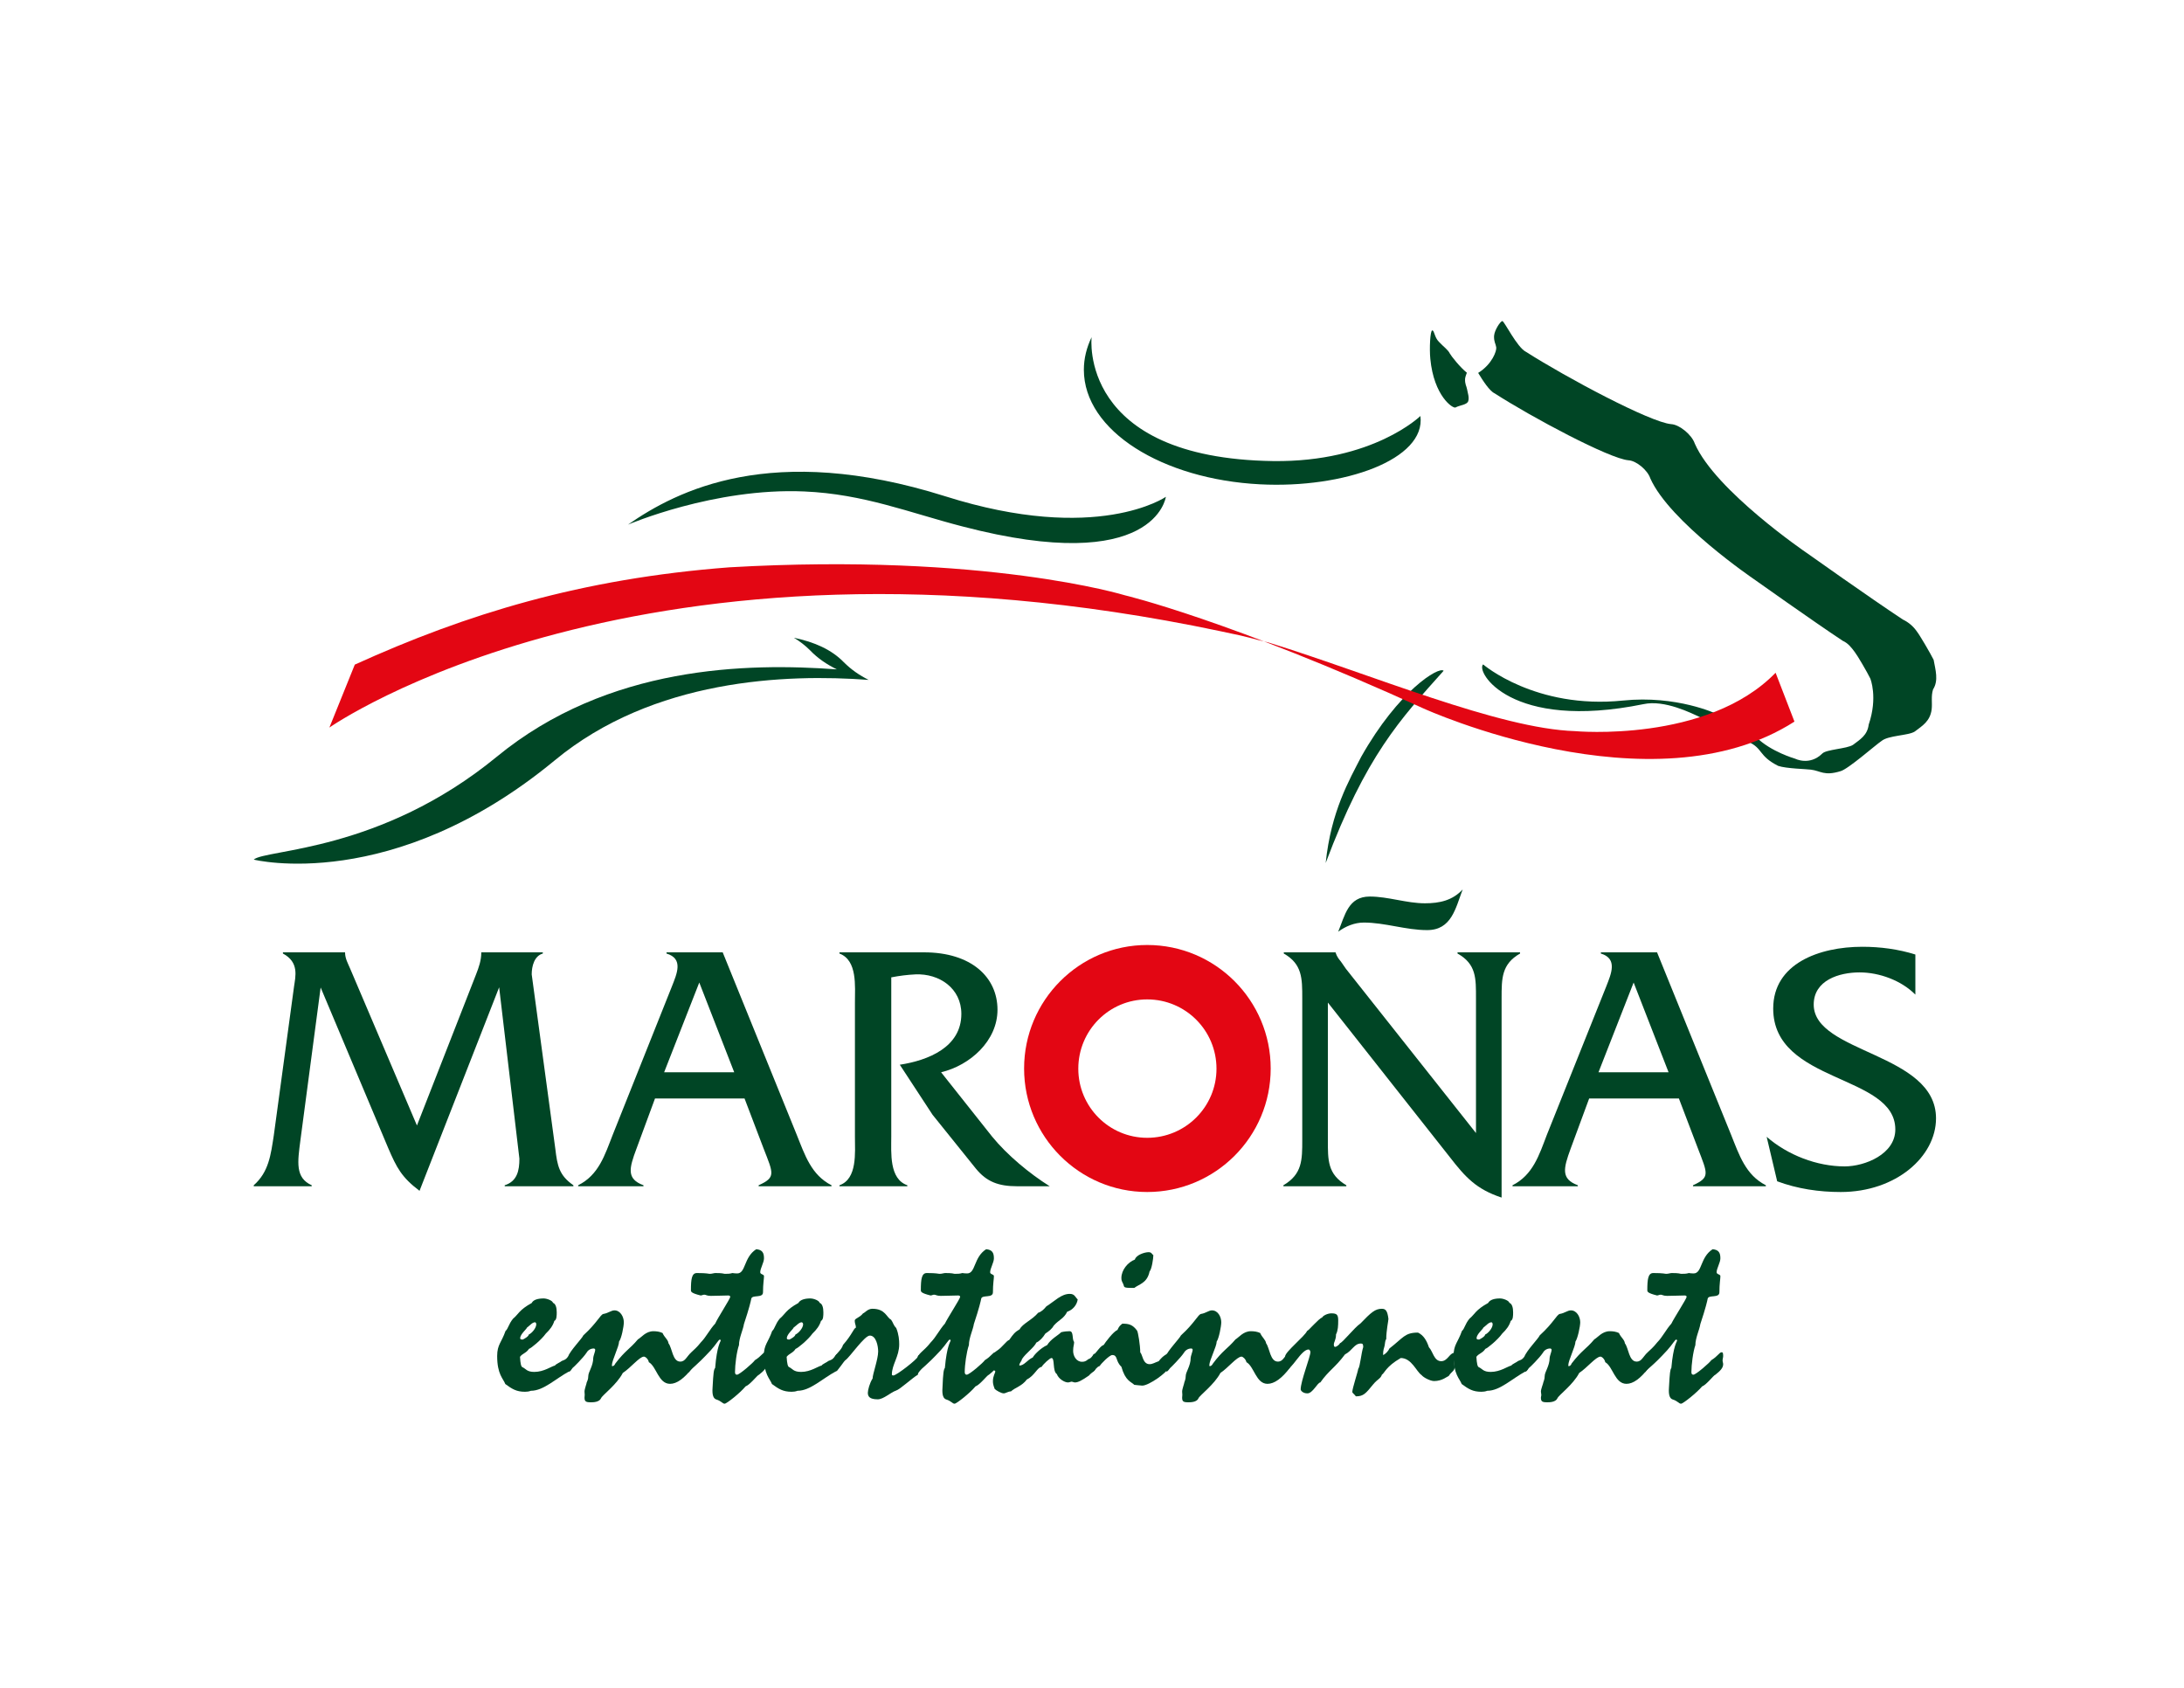
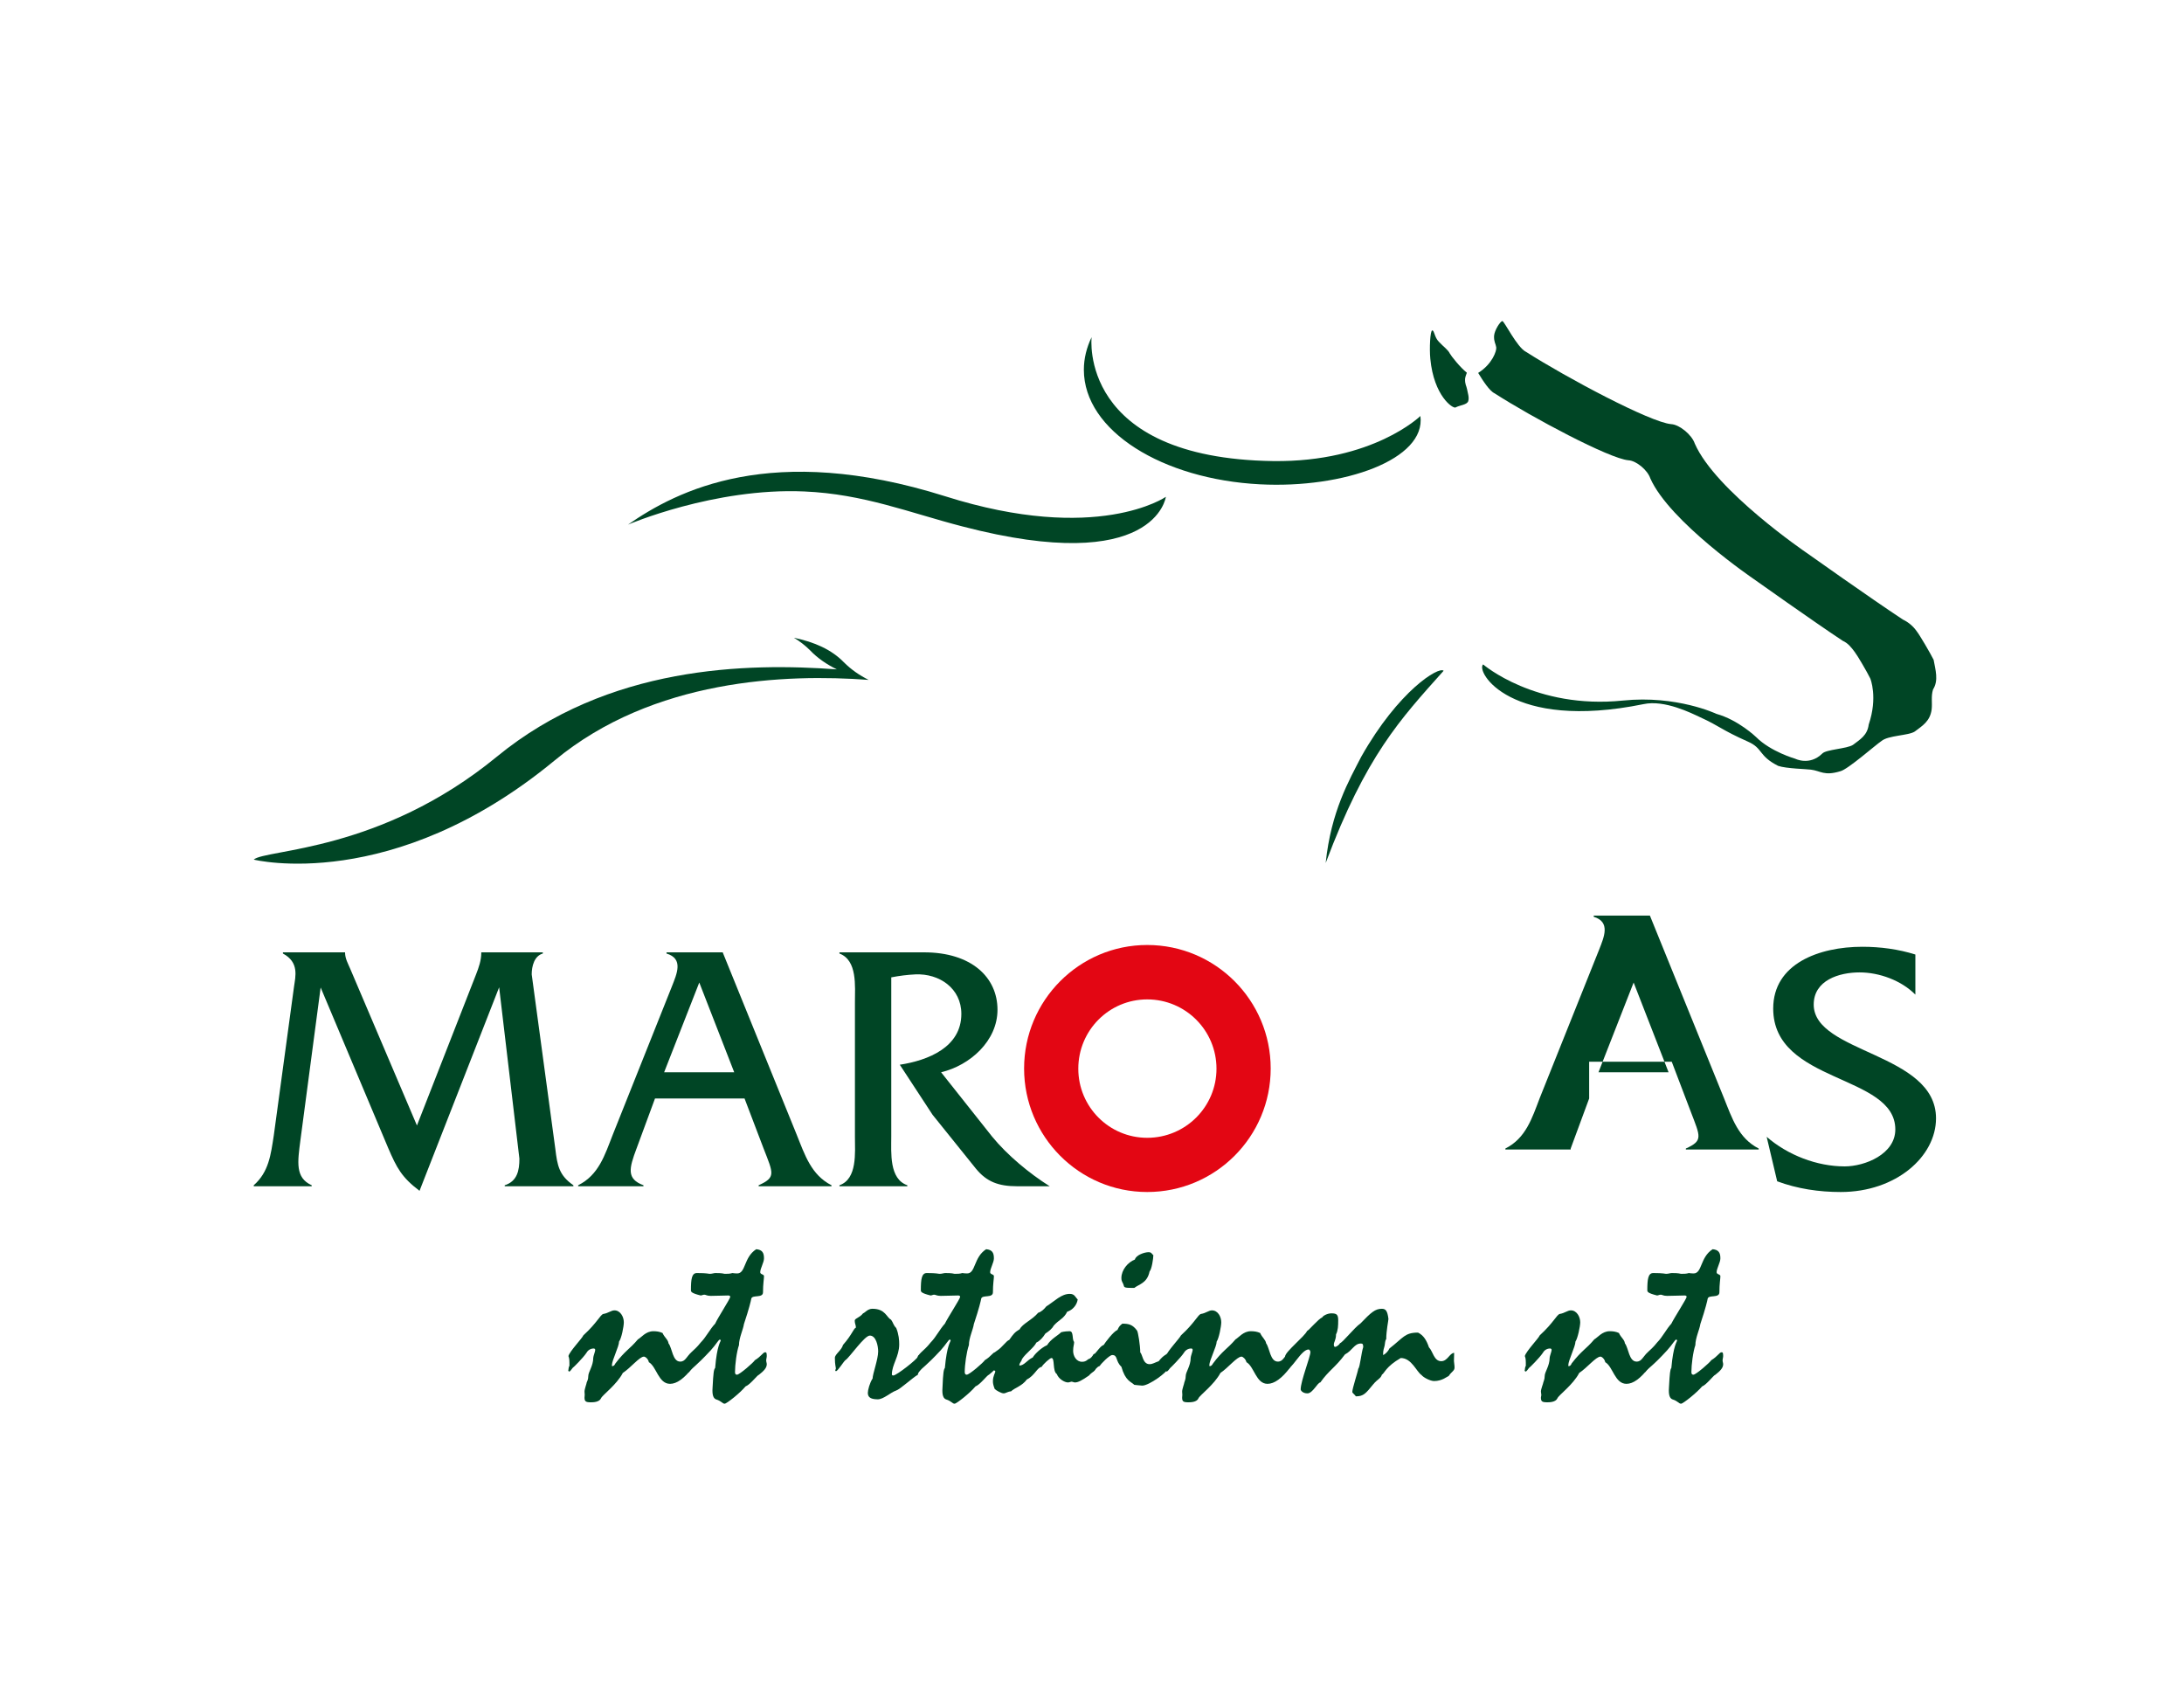
<svg xmlns="http://www.w3.org/2000/svg" version="1.1" id="Layer_1" x="0px" y="0px" width="792px" height="612px" viewBox="0 0 792 612" enable-background="new 0 0 792 612" xml:space="preserve">
  <g>
    <path fill-rule="evenodd" clip-rule="evenodd" fill="#004525" d="M172.584,353.448c1.08-2.736,1.944-5.256,1.944-7.992v-0.144   h22.32v0.432c-3.096,0.864-4.032,4.608-4.032,7.56l8.568,63.288c0.72,6.048,1.368,9.576,6.552,13.176v0.36h-24.912v-0.36   c4.536-1.44,5.328-5.328,5.328-9.648l-7.344-62.136l-28.872,73.8c-6.48-4.896-8.28-8.352-11.376-15.552l-24.48-58.176l-7.344,55.44   c-1.008,7.848-1.944,13.536,4.104,16.272v0.36H92.016v-0.36c5.472-4.824,6.192-11.088,7.272-18.072l7.344-54   c0.504-3.6,1.944-8.784-4.032-11.952v-0.432h22.536v0.144c0,2.088,1.08,3.96,1.872,5.832l24.192,56.808L172.584,353.448z" />
    <path fill-rule="evenodd" clip-rule="evenodd" fill="#004525" d="M237.528,398.304l-6.696,18.144   c-2.736,7.272-3.672,11.016,2.52,13.32v0.36h-23.688v-0.36c7.488-3.744,9.648-10.944,12.528-18.288l21.456-53.784   c1.8-4.608,4.32-10.08-1.944-11.952v-0.432h20.376l26.856,66.168c2.952,7.344,5.256,14.544,12.6,18.288v0.36h-26.424v-0.36   c6.336-2.88,5.328-4.248,1.8-13.32L270,398.304H237.528L237.528,398.304z M253.584,356.256L240.84,388.8h25.416L253.584,356.256z" />
    <path fill-rule="evenodd" clip-rule="evenodd" fill="#004525" d="M335.088,345.312c17.208,0,26.64,9.072,26.64,20.808   c0,11.304-9.936,20.16-20.448,22.68l18.504,23.328c5.472,6.696,13.536,13.392,20.88,18h-11.808c-6.84,0-11.088-1.656-14.976-6.408   l-15.696-19.512l-11.88-18.144c10.296-1.584,22.32-6.336,22.32-18.432c0-9.288-7.992-14.688-16.632-14.328   c-2.952,0.144-5.832,0.504-8.784,1.08v57.744c0,5.904-0.792,15.336,5.832,17.64v0.36h-24.624v-0.36   c6.552-2.304,5.616-11.88,5.616-17.64v-48.6c0-5.976,0.936-15.336-5.616-17.784v-0.432H335.088z" />
-     <path fill-rule="evenodd" clip-rule="evenodd" fill="#004525" d="M481.536,413.352c0,7.272-0.144,12.384,6.696,16.416v0.36h-22.824   v-0.36c6.84-4.032,6.84-9.144,6.84-16.416v-51.408c0-7.2,0-12.384-6.696-16.2v-0.432h18.792v0.144   c0.576,1.584,1.08,2.16,1.944,3.24l1.8,2.592l47.16,59.544v-48.888c0-7.2,0.144-12.384-6.696-16.2v-0.432h22.68v0.432   c-6.696,3.816-6.696,9-6.696,16.2v72.288c-9.144-3.024-13.104-7.344-18.792-14.688l-44.208-56.016V413.352L481.536,413.352z    M517.536,337.248c-7.776,0-15.264-2.736-22.968-2.736c-3.384,0-6.624,1.368-9.288,3.312c2.448-5.904,3.6-12.744,11.448-12.744   c6.696,0,13.32,2.448,20.016,2.448c5.256,0,10.008-1.008,13.68-5.04C527.832,329.328,526.392,337.248,517.536,337.248z" />
-     <path fill-rule="evenodd" clip-rule="evenodd" fill="#004525" d="M576.288,398.304l-6.696,18.144   c-2.664,7.272-3.6,11.016,2.592,13.32v0.36h-23.688v-0.36c7.416-3.744,9.648-10.944,12.456-18.288l21.528-53.784   c1.8-4.608,4.248-10.08-1.944-11.952v-0.432h20.376l26.856,66.168c2.952,7.344,5.256,14.544,12.6,18.288v0.36h-26.424v-0.36   c6.336-2.88,5.256-4.248,1.8-13.32l-6.912-18.144H576.288L576.288,398.304z M592.416,356.256L579.672,388.8h25.416L592.416,356.256   z" />
+     <path fill-rule="evenodd" clip-rule="evenodd" fill="#004525" d="M576.288,398.304l-6.696,18.144   v0.36h-23.688v-0.36c7.416-3.744,9.648-10.944,12.456-18.288l21.528-53.784   c1.8-4.608,4.248-10.08-1.944-11.952v-0.432h20.376l26.856,66.168c2.952,7.344,5.256,14.544,12.6,18.288v0.36h-26.424v-0.36   c6.336-2.88,5.256-4.248,1.8-13.32l-6.912-18.144H576.288L576.288,398.304z M592.416,356.256L579.672,388.8h25.416L592.416,356.256   z" />
    <path fill-rule="evenodd" clip-rule="evenodd" fill="#004525" d="M694.584,360.648c-5.04-5.112-13.032-8.064-20.232-8.064   c-7.344,0-16.632,2.808-16.632,11.664c0,17.712,44.352,17.424,44.352,41.256c0,13.824-14.472,26.712-34.56,26.712   c-7.848,0-15.696-1.152-23.04-3.888l-3.816-16.128c7.632,6.624,18.216,10.728,28.296,10.728c7.272,0,18.36-4.392,18.36-13.392   c0-20.16-44.28-16.56-44.28-43.848c0-16.272,16.632-22.392,32.328-22.392c6.48,0,13.032,0.864,19.224,2.808V360.648z" />
    <path fill-rule="evenodd" clip-rule="evenodd" fill="#E30613" d="M416.016,342.648c-24.624,0-44.64,20.088-44.64,44.784   c0,24.696,20.016,44.784,44.64,44.784c24.768,0,44.784-20.088,44.784-44.784C460.8,362.736,440.784,342.648,416.016,342.648   L416.016,342.648z M416.016,412.56c-13.824,0-24.984-11.232-24.984-25.056c0-13.896,11.16-25.128,24.984-25.128   c13.896,0,25.128,11.232,25.128,25.128C441.144,401.328,429.912,412.56,416.016,412.56z" />
    <path fill-rule="evenodd" clip-rule="evenodd" fill="#004525" d="M527.832,147.744c1.584-0.864,4.176-0.936,4.608-2.304   c0.432-1.368-0.216-3.024-0.432-4.32c-0.216-1.224-0.792-1.728-0.72-3.744c0.072-0.648,0.36-1.512,0.648-2.232   c-2.448-1.944-5.688-6.048-6.192-6.984c-0.648-1.368-2.304-2.448-3.96-4.248c-1.656-1.656-1.584-4.032-2.376-4.104   c-0.792-0.072-1.08,6.696-0.72,10.296C519.984,143.64,526.896,148.248,527.832,147.744z" />
    <path fill-rule="evenodd" clip-rule="evenodd" fill="#004525" d="M342.72,179.928c-62.928-19.8-97.272-2.016-114.984,10.296   c0,0,31.32-13.464,63.936-12.024c21.6,0.936,38.088,7.704,57.312,12.672c70.056,18.288,73.8-10.728,73.8-10.728   S397.944,197.424,342.72,179.928z" />
    <path fill-rule="evenodd" clip-rule="evenodd" fill="#004525" d="M480.744,312.912c14.616-38.88,26.928-51.984,42.768-69.696   c-1.728-1.656-16.344,7.2-29.88,31.176C489.312,282.816,482.688,294.12,480.744,312.912z" />
    <path fill-rule="evenodd" clip-rule="evenodd" fill="#004525" d="M201.096,275.76C236.88,246.096,285.12,244.296,315,246.528   c-3.312-1.656-6.336-3.744-9-6.408c-4.392-4.536-10.656-7.344-18.072-8.856c2.16,1.296,4.104,2.808,5.832,4.536   c2.808,2.952,6.192,5.184,9.72,6.912c-32.4-2.376-82.944-1.512-123.336,31.68c-42.192,34.632-83.952,33.48-88.128,37.296   C92.016,311.688,142.272,324.288,201.096,275.76z" />
    <path fill-rule="evenodd" clip-rule="evenodd" fill="#004525" d="M461.736,167.184c-70.92-1.008-65.88-44.928-65.88-44.928   c-1.8,3.744-2.808,7.704-2.808,11.808c0,22.248,28.656,39.744,63.864,41.544c30.6,1.584,60.264-9.072,58.176-24.768   C515.088,150.84,497.952,167.616,461.736,167.184z" />
    <path fill-rule="evenodd" clip-rule="evenodd" fill="#004525" d="M668.232,232.344c1.944,0.864,3.168,2.448,4.392,4.104   c1.008,1.296,4.536,7.344,5.616,9.576c0,0,2.808,6.768-0.576,16.704c-0.504,3.96-3.168,5.4-5.688,7.344   c-2.16,1.44-9.792,1.656-11.16,3.168c-4.608,4.536-9.792,1.872-9.792,1.872s-8.856-2.52-14.184-7.848c0,0-6.408-6.192-14.4-8.424   c0,0-14.4-6.84-33.912-4.824c-31.752,3.24-50.688-13.104-50.688-13.104c-2.808,2.448,9.72,24.264,58.176,14.4   c7.632-1.656,17.424,3.312,20.52,4.752c7.272,3.312,7.488,4.464,17.352,8.856c5.544,2.448,3.672,5.112,10.944,8.784   c2.952,1.008,10.584,1.152,11.88,1.368c3.528,0.432,4.752,2.376,10.656,0.576c2.736-0.648,12.816-9.576,14.904-10.944   c2.448-2.088,9.792-1.944,12.096-3.456c2.736-2.088,5.544-3.672,6.12-7.992c0.288-2.52-0.288-4.68,0.504-7.272   c2.088-3.24,0.864-7.128,0.216-10.728c-1.224-2.448-5.04-9-6.192-10.44c-1.224-1.728-2.88-3.168-4.968-4.176   c-11.808-7.776-34.92-24.192-34.92-24.192s-33.048-22.464-40.536-39.6c-1.08-3.24-5.616-6.912-8.568-7.056   c-7.56-0.648-37.944-16.848-52.632-26.208c-3.24-1.584-7.848-11.088-8.568-11.16c-0.648-0.072-2.88,3.24-3.024,5.4   c-0.072,2.16,0.576,2.736,0.792,4.104c0.216,1.224-1.44,6.12-6.552,9.288c1.656,2.736,4.104,6.552,5.976,7.416   c13.536,8.712,41.616,23.688,48.528,24.264c2.808,0.144,6.912,3.528,7.92,6.552c6.984,15.768,37.512,36.504,37.512,36.504   S657.36,225.144,668.232,232.344L668.232,232.344z M539.352,133.344" />
-     <path fill-rule="evenodd" clip-rule="evenodd" fill="#E30613" d="M650.736,261.648c-51.552,33.048-134.496-4.752-134.496-4.752   c-70.272-32.04-108.288-41.04-108.288-41.04s-50.4-15.48-143.424-10.152c-53.856,4.104-95.544,16.992-135.864,35.28l-9.216,22.824   c0,0,112.824-79.2,322.848-34.992c12.24,2.52,11.016,2.592,17.784,4.176c37.08,11.448,83.448,31.248,111.096,32.112   c0,0,47.88,4.392,72.72-21.168L650.736,261.648z" />
-     <path fill-rule="evenodd" clip-rule="evenodd" fill="#004525" d="M201.024,478.944c-0.504,1.728-1.584,3.168-3.096,4.608   c-1.512,2.16-5.328,5.328-6.12,5.544c-0.936,1.512-2.376,1.656-3.24,2.88c0.144,2.52,0.432,3.6,0.864,3.744   c1.296,0.576,1.584,1.728,4.32,1.728c3.528,0,6.264-2.088,7.488-2.304c0.216-0.504,2.16-1.296,2.448-1.656l0.72-0.288   c1.656-0.576,1.728-2.304,2.736-2.304c0.576,0,0.72,0.216,0.72,0.648s-0.216,0.792-0.216,1.152c0,3.384-0.648,4.32-1.08,4.464   c-5.112,2.736-9.432,7.128-14.04,7.128c-0.792,0.288-1.44,0.36-2.16,0.36c-3.096,0-4.68-1.008-7.128-2.808   c-0.72-1.944-2.952-3.456-2.952-10.152c0-4.176,1.584-4.896,3.024-9.072c1.008-0.864,1.08-2.448,2.736-4.464   c1.944-1.584,2.16-3.168,6.768-5.688c0.576-1.224,2.376-1.656,4.32-1.656c1.296,0,3.312,0.864,3.384,1.584   c1.008,0.36,1.368,1.8,1.368,3.456C201.888,477,201.888,478.584,201.024,478.944L201.024,478.944z M194.04,479.448   c-1.008,0-1.872,1.152-2.952,1.944c-0.072,0.504-2.448,2.376-2.448,3.816c0,0.432,0.288,0.504,0.936,0.504   c0.504-0.216,2.16-1.152,2.16-1.8c1.152-0.504,2.736-2.376,2.736-3.744C194.472,479.808,194.256,479.448,194.04,479.448z" />
    <path fill-rule="evenodd" clip-rule="evenodd" fill="#004525" d="M224.496,486.432c0,1.8-2.592,6.84-2.592,8.568   c0,0.216,0,0.36,0.144,0.36c0.216,0,0.792-0.144,1.08-0.936c3.672-4.824,5.184-5.184,8.208-8.784   c1.224-0.648,2.808-2.952,5.616-2.952c1.152,0,2.232,0.144,3.312,0.648c0.72,1.656,2.016,2.376,2.16,3.744   c1.368,1.728,1.44,6.624,4.248,6.624c2.088,0,2.232-2.16,4.104-3.096c0,2.232,0.072,3.816,0.36,5.328   c-3.024,3.888-5.688,5.832-8.136,5.832c-4.248,0-4.896-6.264-7.704-7.848c-0.216-1.152-1.224-2.016-1.8-2.016   c-1.584,0-4.824,4.104-7.632,5.904c-2.232,4.32-7.488,8.064-7.92,9.216c-0.648,1.44-2.952,1.44-3.672,1.44   c-1.8,0-2.304-0.288-2.304-1.728c0-0.36,0.072-0.504,0.072-1.008c0-0.36-0.072-0.72-0.072-1.152c0-0.936,0.792-2.952,0.792-3.312   c0.144-0.36,0.576-1.08,0.576-2.304c0-1.512,1.8-3.672,1.8-6.624c0-0.576,0.72-2.304,0.72-2.88c0-0.288-0.288-0.504-0.504-0.504   c-1.584,0-2.376,1.008-2.736,1.656c-1.152,1.728-4.68,5.256-4.968,5.4c-0.36,0.432-0.864,1.296-1.224,1.296   c-0.216,0-0.288-0.216-0.36-0.36c0.144-0.288,0.072-1.224,0.432-1.728c0-2.016,0-2.592-0.36-3.528c0.504-1.8,5.04-6.48,5.4-7.488   c5.112-4.68,6.12-7.488,7.272-7.776c1.8-0.288,2.808-1.296,4.032-1.296c2.088,0,3.384,2.304,3.384,4.32   C226.224,480.96,225.36,485.352,224.496,486.432z" />
    <path fill-rule="evenodd" clip-rule="evenodd" fill="#004525" d="M275.688,461.304c0,0.864,1.368,0.648,1.368,1.44   c0,1.008-0.36,2.736-0.36,5.832c0,2.232-3.888,0.792-4.248,2.304c-0.144,0.792-0.72,3.384-2.664,9.216   c-0.288,2.016-1.8,5.04-1.8,7.632c-0.864,2.448-1.44,7.2-1.44,9.72c0,0.648,0.144,1.008,0.72,1.008c0.936,0,6.12-4.536,6.48-5.256   c2.376-1.44,2.952-2.88,3.744-2.88c0.36,0,0.576,0.072,0.576,1.368c0,0.504-0.216,1.08-0.216,1.512c0,0.576,0.216,1.008,0.216,1.44   c0,1.368-1.08,2.448-2.808,3.816c-0.648,0.144-3.168,3.6-4.896,4.248c-1.872,2.304-6.84,6.264-7.56,6.264   c-0.864,0-1.08-0.936-3.168-1.584c-0.864-0.36-1.44-1.44-1.224-4.248c0.288-5.4,0.432-6.552,0.936-7.128   c0.648-8.208,2.016-9.576,2.016-9.936c0-0.144-0.144-0.36-0.288-0.36c-0.504,0-1.224,1.584-3.312,3.888   c-5.616,6.048-6.48,6.048-8.064,8.064c-0.288-1.368-0.288-2.664-0.288-4.824c0-2.232,1.944-2.52,4.752-6.12   c1.872-1.872,3.312-4.824,5.184-6.768c1.008-2.232,5.472-9.072,5.472-9.72c0-0.288-0.216-0.504-0.72-0.504   c-1.08,0-4.752,0.144-6.336,0.144c-1.44,0-1.8-0.432-2.304-0.432c-0.576,0-0.936,0.288-1.368,0.288   c-3.456-0.864-3.528-1.368-3.528-1.944c0-3.96,0.288-6.192,2.16-6.192c3.816,0,4.176,0.288,4.68,0.288   c0.792,0,1.512-0.288,2.016-0.288c0.792,0,2.304,0,3.384,0.288c1.008,0,1.872,0,2.808-0.288c0.432,0.072,1.08,0.144,1.728,0.144   c3.168,0,2.304-5.832,6.912-8.784c2.16,0.216,2.808,1.224,2.808,3.312C277.056,457.776,275.688,459.936,275.688,461.304z" />
-     <path fill-rule="evenodd" clip-rule="evenodd" fill="#004525" d="M297.72,478.944c-0.504,1.728-1.584,3.168-3.096,4.608   c-1.512,2.16-5.328,5.328-6.12,5.544c-0.936,1.512-2.304,1.656-3.24,2.88c0.144,2.52,0.432,3.6,0.936,3.744   c1.224,0.576,1.512,1.728,4.32,1.728c3.456,0,6.192-2.088,7.416-2.304c0.216-0.504,2.16-1.296,2.448-1.656l0.72-0.288   c1.656-0.576,1.728-2.304,2.736-2.304c0.648,0,0.72,0.216,0.72,0.648s-0.216,0.792-0.216,1.152c0,3.384-0.648,4.32-1.08,4.464   c-5.112,2.736-9.432,7.128-14.04,7.128c-0.792,0.288-1.44,0.36-2.16,0.36c-3.096,0-4.68-1.008-7.128-2.808   c-0.72-1.944-2.952-3.456-2.952-10.152c0-4.176,1.584-4.896,3.024-9.072c1.008-0.864,1.08-2.448,2.736-4.464   c1.944-1.584,2.16-3.168,6.768-5.688c0.648-1.224,2.448-1.656,4.32-1.656c1.368,0,3.312,0.864,3.384,1.584   c1.008,0.36,1.368,1.8,1.368,3.456C298.584,477,298.584,478.584,297.72,478.944L297.72,478.944z M290.736,479.448   c-0.936,0-1.872,1.152-2.952,1.944c-0.072,0.504-2.448,2.376-2.448,3.816c0,0.432,0.288,0.504,0.936,0.504   c0.504-0.216,2.16-1.152,2.16-1.8c1.152-0.504,2.808-2.376,2.808-3.744C291.24,479.808,290.952,479.448,290.736,479.448z" />
    <path fill-rule="evenodd" clip-rule="evenodd" fill="#004525" d="M323.424,498.384c0,0.144,0.144,0.36,0.504,0.36   c1.224,0,8.856-6.048,8.856-6.768c0-0.288,0.36-0.72,0.72-0.72c0.432,0,0.504,0.144,0.504,1.584c0.36,0.72,0.432,1.584,0.432,2.52   c0,1.224-1.512,1.8-1.584,3.096c-2.088,1.224-6.48,5.328-7.92,5.76c-1.944,0.648-4.536,3.168-6.624,3.168   c-3.024,0-3.6-1.08-3.6-2.376c0-0.936,0.648-3.528,1.728-5.184c0-1.584,2.016-6.984,2.016-9.792c0-1.944-0.72-5.76-3.024-5.76   c-1.944,0-7.344,7.92-8.784,8.856c-0.576,0.288-2.808,4.032-3.456,4.032c-0.216,0-0.288-0.072-0.288-0.216   c0-0.288,0.216-0.504,0.216-0.72c0-0.504-0.36-1.296-0.36-3.888c0-1.296,2.448-2.736,2.952-4.68   c3.312-3.744,3.816-5.976,4.68-6.264c0-0.936-0.432-1.44-0.432-2.52c0-0.864,1.728-1.008,3.024-2.664   c0.72-0.216,1.656-1.656,3.384-1.656c4.752,0,5.112,3.168,6.768,3.96c0.792,1.08,0.792,1.944,1.872,3.024   c0.936,2.304,1.08,4.392,1.08,5.904C326.088,491.904,323.424,494.784,323.424,498.384z" />
    <path fill-rule="evenodd" clip-rule="evenodd" fill="#004525" d="M359.064,461.304c0,0.864,1.368,0.648,1.368,1.44   c0,1.008-0.36,2.736-0.36,5.832c0,2.232-3.888,0.792-4.248,2.304c-0.144,0.792-0.72,3.384-2.664,9.216   c-0.288,2.016-1.8,5.04-1.8,7.632c-0.864,2.448-1.512,7.2-1.512,9.72c0,0.648,0.216,1.008,0.72,1.008   c1.008,0,6.192-4.536,6.552-5.256c2.376-1.44,2.952-2.88,3.744-2.88c0.36,0,0.576,0.072,0.576,1.368   c0,0.504-0.216,1.08-0.216,1.512c0,0.576,0.216,1.008,0.216,1.44c0,1.368-1.08,2.448-2.808,3.816   c-0.648,0.144-3.168,3.6-4.896,4.248c-1.872,2.304-6.84,6.264-7.56,6.264c-0.864,0-1.08-0.936-3.168-1.584   c-0.864-0.36-1.44-1.44-1.224-4.248c0.216-5.4,0.432-6.552,0.864-7.128c0.72-8.208,2.088-9.576,2.088-9.936   c0-0.144-0.144-0.36-0.288-0.36c-0.504,0-1.224,1.584-3.313,3.888c-5.616,6.048-6.479,6.048-8.136,8.064   c-0.216-1.368-0.216-2.664-0.216-4.824c0-2.232,1.944-2.52,4.752-6.12c1.872-1.872,3.312-4.824,5.112-6.768   c1.08-2.232,5.544-9.072,5.544-9.72c0-0.288-0.216-0.504-0.72-0.504c-1.08,0-4.824,0.144-6.336,0.144   c-1.44,0-1.8-0.432-2.376-0.432c-0.504,0-0.864,0.288-1.296,0.288c-3.456-0.864-3.528-1.368-3.528-1.944   c0-3.96,0.288-6.192,2.16-6.192c3.744,0,4.104,0.288,4.68,0.288c0.792,0,1.512-0.288,2.016-0.288c0.792,0,2.304,0,3.384,0.288   c1.008,0,1.872,0,2.808-0.288c0.432,0.072,1.08,0.144,1.728,0.144c3.168,0,2.304-5.832,6.912-8.784   c2.16,0.216,2.808,1.224,2.808,3.312C360.432,457.776,359.064,459.936,359.064,461.304z" />
    <path fill-rule="evenodd" clip-rule="evenodd" fill="#004525" d="M397.152,491.112c0,1.224,0.144,2.304,0.144,2.664   c0,0.288-0.288,0.72-0.288,1.224c0,0.36,0.216,0.72,0.216,1.296c0,0.864-1.296,1.224-2.304,2.448c-2.592,1.8-3.96,2.52-5.112,2.52   c-0.36,0-0.936-0.288-1.152-0.288c-0.288,0-0.936,0.288-1.368,0.288c-1.296,0-3.456-1.368-4.032-3.024   c-1.656-1.08-0.648-5.832-1.944-5.832c-0.576,0-2.952,2.16-3.6,3.24c-1.512,0.072-2.52,3.168-5.328,4.536   c-1.8,2.448-4.32,2.952-5.76,4.32c-1.224,0.072-1.872,0.72-2.664,0.72c-0.864,0-2.736-1.08-3.24-1.584   c-0.648-1.656-0.648-2.304-0.648-2.88c0-1.8,0.864-3.024,0.864-3.456c0-0.36-0.792-0.576-1.08-0.576c0-4.752,0-5.976,1.8-7.056   c1.728-1.08,3.384-3.6,4.32-3.816c1.512-2.16,2.016-2.808,3.816-3.888c1.008-2.016,4.536-3.384,6.696-5.976   c1.08-0.288,2.088-1.224,2.952-2.304c3.096-1.944,5.4-4.536,8.496-4.536c1.8,0,1.944,1.152,2.88,2.016   c-0.288,2.016-1.8,3.816-3.816,4.464c-1.152,2.448-3.024,2.952-4.824,4.968c-0.576,1.08-1.656,2.016-3.096,2.952   c-0.792,1.368-2.16,2.808-3.24,3.24c-0.936,1.944-3.816,3.816-5.256,6.048c-0.144,0.936-0.936,1.224-0.936,2.304   c1.8,0,2.736-1.944,4.896-2.952c0.36-0.792,2.664-3.312,5.184-4.464c1.368-2.232,3.888-3.456,5.112-4.68   c1.152-0.288,2.376-0.36,3.024-0.36c1.584,0,0.792,2.88,1.656,3.888c0,1.08-0.36,1.512-0.36,3.24c0,1.872,1.152,3.96,3.24,3.96   c1.728,0,2.016-1.08,2.664-1.08c1.224-0.72,1.368-1.8,1.8-1.8L397.152,491.112z" />
    <path fill-rule="evenodd" clip-rule="evenodd" fill="#004525" d="M396.432,491.328c1.224-0.792,2.376-3.168,3.816-3.672   c0.576-0.936,3.528-4.896,4.968-5.4c0.576-1.296,0.936-1.656,1.8-2.304c2.376,0,3.744,0.36,5.328,2.52   c0.36,0.504,1.152,5.328,1.152,7.92c0.864,0.72,0.864,4.248,3.384,4.248c1.08,0,1.872-0.576,3.312-1.08   c0.576-0.72,1.512-1.944,3.456-2.88c0,1.8-0.216,3.744-0.216,5.544c0,1.296-6.768,6.192-9.216,6.192   c-0.576,0-2.736-0.288-2.88-0.288c-1.152-1.152-3.24-1.368-4.68-6.552c-2.232-2.088-1.224-4.248-3.312-4.248   c-1.008,0-4.176,3.24-4.536,3.96c-1.224,0.36-1.8,1.872-2.52,2.016c-0.216-0.288-0.216-0.72-0.216-1.296   C396.072,495.216,396.288,491.904,396.432,491.328L396.432,491.328z M418.248,455.112c0,1.152-0.576,5.112-1.368,5.904   c-0.864,4.248-3.816,4.608-5.544,5.976c-3.24,0-3.672-0.072-3.816-0.864c-0.288-1.152-0.864-1.296-0.864-2.736   c0-2.88,2.304-5.688,4.896-6.696c0.432-1.656,3.528-2.664,4.968-2.664C417.672,454.032,417.672,454.752,418.248,455.112z" />
    <path fill-rule="evenodd" clip-rule="evenodd" fill="#004525" d="M441.216,486.432c0,1.8-2.664,6.84-2.664,8.568   c0,0.216,0,0.36,0.216,0.36c0.144,0,0.72-0.144,1.08-0.936c3.6-4.824,5.112-5.184,8.208-8.784c1.152-0.648,2.808-2.952,5.544-2.952   c1.224,0,2.304,0.144,3.384,0.648c0.72,1.656,1.944,2.376,2.16,3.744c1.296,1.728,1.44,6.624,4.248,6.624   c2.088,0,2.232-2.16,4.032-3.096c0,2.232,0.072,3.816,0.36,5.328c-2.952,3.888-5.688,5.832-8.136,5.832   c-4.176,0-4.824-6.264-7.632-7.848c-0.288-1.152-1.296-2.016-1.8-2.016c-1.656,0-4.896,4.104-7.632,5.904   c-2.304,4.32-7.488,8.064-7.992,9.216c-0.576,1.44-2.952,1.44-3.672,1.44c-1.8,0-2.232-0.288-2.232-1.728   c0-0.36,0.072-0.504,0.072-1.008c0-0.36-0.072-0.72-0.072-1.152c0-0.936,0.792-2.952,0.792-3.312   c0.072-0.36,0.504-1.08,0.504-2.304c0-1.512,1.8-3.672,1.8-6.624c0-0.576,0.72-2.304,0.72-2.88c0-0.288-0.216-0.504-0.504-0.504   c-1.512,0-2.376,1.008-2.736,1.656c-1.152,1.728-4.68,5.256-4.896,5.4c-0.36,0.432-0.936,1.296-1.296,1.296   c-0.144,0-0.288-0.216-0.36-0.36c0.216-0.288,0.072-1.224,0.432-1.728c0-2.016,0-2.592-0.36-3.528c0.576-1.8,5.04-6.48,5.472-7.488   c5.112-4.68,6.12-7.488,7.272-7.776c1.8-0.288,2.808-1.296,3.96-1.296c2.16,0,3.384,2.304,3.384,4.32   C442.872,480.96,442.008,485.352,441.216,486.432z" />
    <path fill-rule="evenodd" clip-rule="evenodd" fill="#004525" d="M502.704,485.568c-0.432,0.432-0.432,1.584-0.576,2.304   c-0.216,1.08-0.576,1.44-0.576,3.456c0.936-0.36,1.944-1.512,2.304-2.376c5.112-3.96,5.544-5.76,10.368-5.76   c1.944,0.936,3.096,2.736,3.96,5.328c1.44,1.44,1.8,5.04,4.464,5.04c2.304,0,3.024-2.952,4.68-3.024   c0,0.504-0.072,1.872-0.072,2.952c0,0.576,0.216,1.368,0.216,2.376c0,1.224-1.08,1.44-2.088,3.024   c-0.576,0.216-2.376,1.872-5.328,1.872c-1.368,0-3.888-1.296-4.536-2.16c-1.872-1.224-3.6-6.192-7.56-6.192   c-5.472,3.168-5.832,5.472-6.84,6.048c-0.432,1.44-1.584,1.584-3.168,3.528c-2.664,3.24-3.456,4.32-6.264,4.32   c-0.432-0.648-1.296-1.224-1.296-1.584c0-1.296,2.016-7.272,2.16-8.424c0.648-0.648,1.08-5.688,1.8-7.848   c0-1.08-0.216-1.296-0.864-1.296c-2.376,0-3.024,2.52-5.76,3.96c-3.6,4.824-5.904,5.832-8.928,10.152   c-1.008,0-2.736,3.96-4.68,3.96c-1.656,0-2.448-1.008-2.448-1.44c0-3.024,3.528-11.808,3.528-13.536   c0-0.432-0.36-0.936-0.648-0.936c-2.736,0-6.12,7.488-8.352,7.488c0-2.16-0.144-3.744-0.144-5.04c0-1.584,7.2-7.344,7.92-9.144   c0.648-0.216,4.176-4.464,5.472-4.896c0.288-0.648,1.944-1.512,3.384-1.512c2.016,0,2.448,0.576,2.448,2.592   c0,1.872-0.072,3.672-0.792,5.04c0,2.016-0.792,2.736-0.792,3.672c0,0.576,0.144,0.864,0.504,0.864c0.288,0,1.44-0.648,1.728-1.368   c0.864-0.072,5.184-5.616,7.416-7.128c3.888-4.032,5.328-5.328,7.776-5.328c1.368,0,2.016,0.72,2.376,3.672   C503.496,478.872,502.704,482.472,502.704,485.568z" />
-     <path fill-rule="evenodd" clip-rule="evenodd" fill="#004525" d="M547.848,478.944c-0.504,1.728-1.584,3.168-3.096,4.608   c-1.512,2.16-5.328,5.328-6.12,5.544c-0.936,1.512-2.376,1.656-3.24,2.88c0.144,2.52,0.432,3.6,0.864,3.744   c1.296,0.576,1.584,1.728,4.32,1.728c3.528,0,6.264-2.088,7.488-2.304c0.216-0.504,2.16-1.296,2.448-1.656l0.72-0.288   c1.656-0.576,1.728-2.304,2.736-2.304c0.576,0,0.648,0.216,0.648,0.648s-0.144,0.792-0.144,1.152c0,3.384-0.648,4.32-1.08,4.464   c-5.112,2.736-9.432,7.128-14.04,7.128c-0.792,0.288-1.44,0.36-2.16,0.36c-3.096,0-4.68-1.008-7.128-2.808   c-0.72-1.944-2.952-3.456-2.952-10.152c0-4.176,1.584-4.896,3.024-9.072c1.008-0.864,1.08-2.448,2.736-4.464   c1.944-1.584,2.16-3.168,6.768-5.688c0.648-1.224,2.376-1.656,4.32-1.656c1.296,0,3.312,0.864,3.384,1.584   c1.008,0.36,1.368,1.8,1.368,3.456C548.712,477,548.712,478.584,547.848,478.944L547.848,478.944z M540.864,479.448   c-1.008,0-1.872,1.152-2.952,1.944c-0.072,0.504-2.448,2.376-2.448,3.816c0,0.432,0.288,0.504,0.936,0.504   c0.504-0.216,2.16-1.152,2.16-1.8c1.152-0.504,2.736-2.376,2.736-3.744C541.296,479.808,541.08,479.448,540.864,479.448z" />
    <path fill-rule="evenodd" clip-rule="evenodd" fill="#004525" d="M571.32,486.432c0,1.8-2.592,6.84-2.592,8.568   c0,0.216,0,0.36,0.144,0.36c0.216,0,0.792-0.144,1.08-1.008c3.672-4.752,5.184-5.112,8.208-8.712   c1.224-0.648,2.808-2.952,5.616-2.952c1.152,0,2.232,0.144,3.312,0.648c0.72,1.656,2.016,2.376,2.16,3.744   c1.368,1.728,1.44,6.624,4.248,6.624c2.088,0,2.232-2.16,4.104-3.096c0,2.232,0.072,3.744,0.288,5.328   c-2.952,3.888-5.616,5.832-8.064,5.832c-4.248,0-4.896-6.264-7.704-7.848c-0.216-1.152-1.224-2.016-1.728-2.016   c-1.656,0-4.896,4.104-7.704,5.904c-2.232,4.32-7.488,8.064-7.92,9.216c-0.648,1.44-2.952,1.44-3.672,1.44   c-1.872,0-2.304-0.288-2.304-1.728c0-0.36,0.144-0.504,0.144-1.008c0-0.36-0.144-0.72-0.144-1.152c0-0.936,0.864-2.952,0.864-3.312   c0.072-0.36,0.504-1.08,0.504-2.304c0-1.512,1.8-3.672,1.8-6.624c0-0.576,0.72-2.304,0.72-2.88c0-0.288-0.288-0.504-0.504-0.504   c-1.584,0-2.376,1.008-2.736,1.656c-1.152,1.728-4.68,5.256-4.968,5.4c-0.36,0.432-0.864,1.296-1.224,1.296   c-0.216,0-0.288-0.216-0.36-0.36c0.144-0.288,0.072-1.224,0.432-1.728c0-2.016,0-2.592-0.36-3.528c0.504-1.8,5.04-6.48,5.4-7.488   c5.112-4.68,6.12-7.488,7.272-7.776c1.8-0.288,2.808-1.296,4.032-1.296c2.088,0,3.384,2.304,3.384,4.32   C573.048,480.96,572.112,485.352,571.32,486.432z" />
    <path fill-rule="evenodd" clip-rule="evenodd" fill="#004525" d="M622.512,461.304c0,0.864,1.368,0.648,1.368,1.44   c0,1.008-0.36,2.736-0.36,5.832c0,2.232-3.888,0.792-4.248,2.304c-0.144,0.792-0.72,3.384-2.664,9.216   c-0.288,2.016-1.8,5.04-1.8,7.632c-0.864,2.448-1.44,7.2-1.44,9.72c0,0.648,0.144,1.008,0.72,1.008c0.936,0,6.12-4.536,6.48-5.256   c2.376-1.44,2.952-2.88,3.744-2.88c0.36,0,0.576,0.072,0.576,1.368c0,0.504-0.216,1.08-0.216,1.512c0,0.576,0.216,1.008,0.216,1.44   c0,1.368-1.08,2.448-2.808,3.816c-0.648,0.144-3.168,3.6-4.824,4.248c-1.944,2.304-6.912,6.264-7.632,6.264   c-0.864,0-1.08-0.936-3.168-1.584c-0.864-0.36-1.44-1.44-1.224-4.248c0.288-5.4,0.432-6.552,0.864-7.128   c0.72-8.208,2.088-9.576,2.088-9.936c0-0.144-0.144-0.36-0.288-0.36c-0.504,0-1.224,1.584-3.312,3.888   c-5.544,6.048-6.48,6.048-8.136,8.064c-0.216-1.368-0.216-2.664-0.216-4.824c0-2.232,1.944-2.52,4.752-6.12   c1.872-1.872,3.312-4.824,5.112-6.768c1.08-2.232,5.544-9.072,5.544-9.72c0-0.288-0.216-0.504-0.72-0.504   c-1.08,0-4.824,0.144-6.336,0.144c-1.44,0-1.8-0.432-2.304-0.432c-0.576,0-0.936,0.288-1.368,0.288   c-3.456-0.864-3.528-1.368-3.528-1.944c0-3.96,0.288-6.192,2.16-6.192c3.816,0,4.176,0.288,4.68,0.288   c0.792,0,1.512-0.288,2.016-0.288c0.792,0,2.304,0,3.384,0.288c1.008,0,1.944,0,2.808-0.288c0.432,0.072,1.08,0.144,1.728,0.144   c3.168,0,2.304-5.832,6.912-8.784c2.16,0.216,2.808,1.224,2.808,3.312C623.88,457.776,622.512,459.936,622.512,461.304z" />
  </g>
</svg>